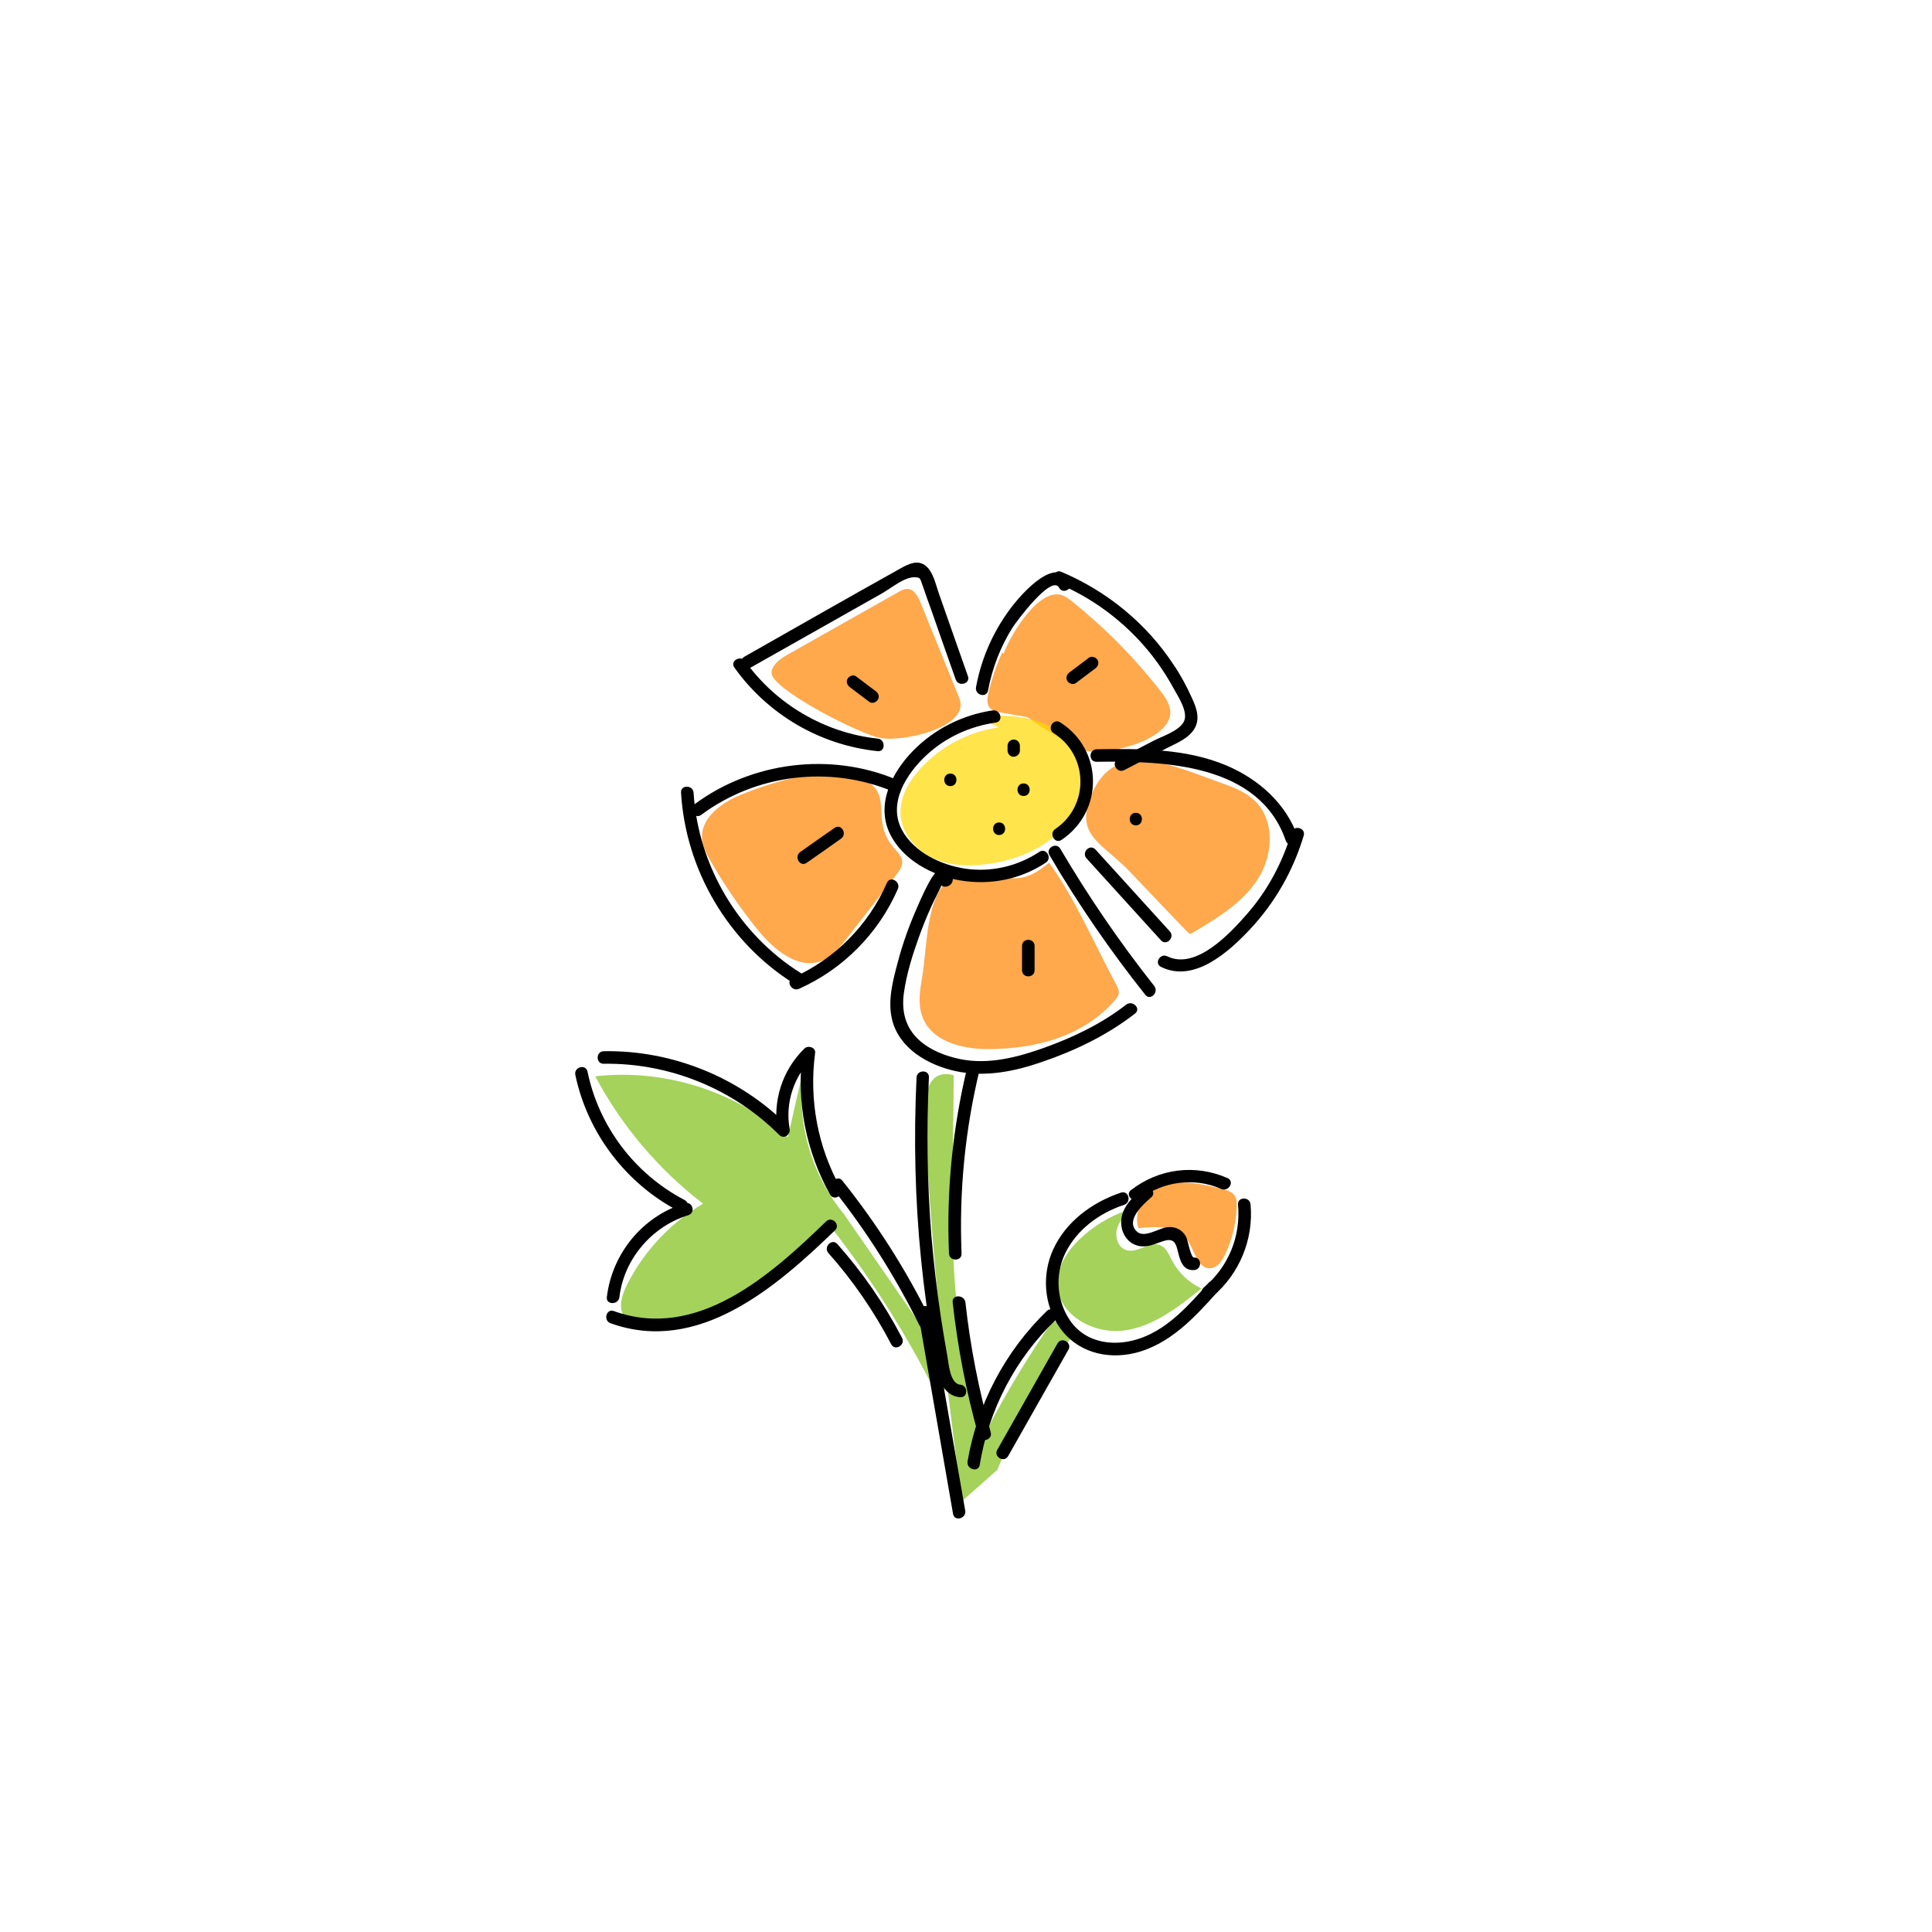
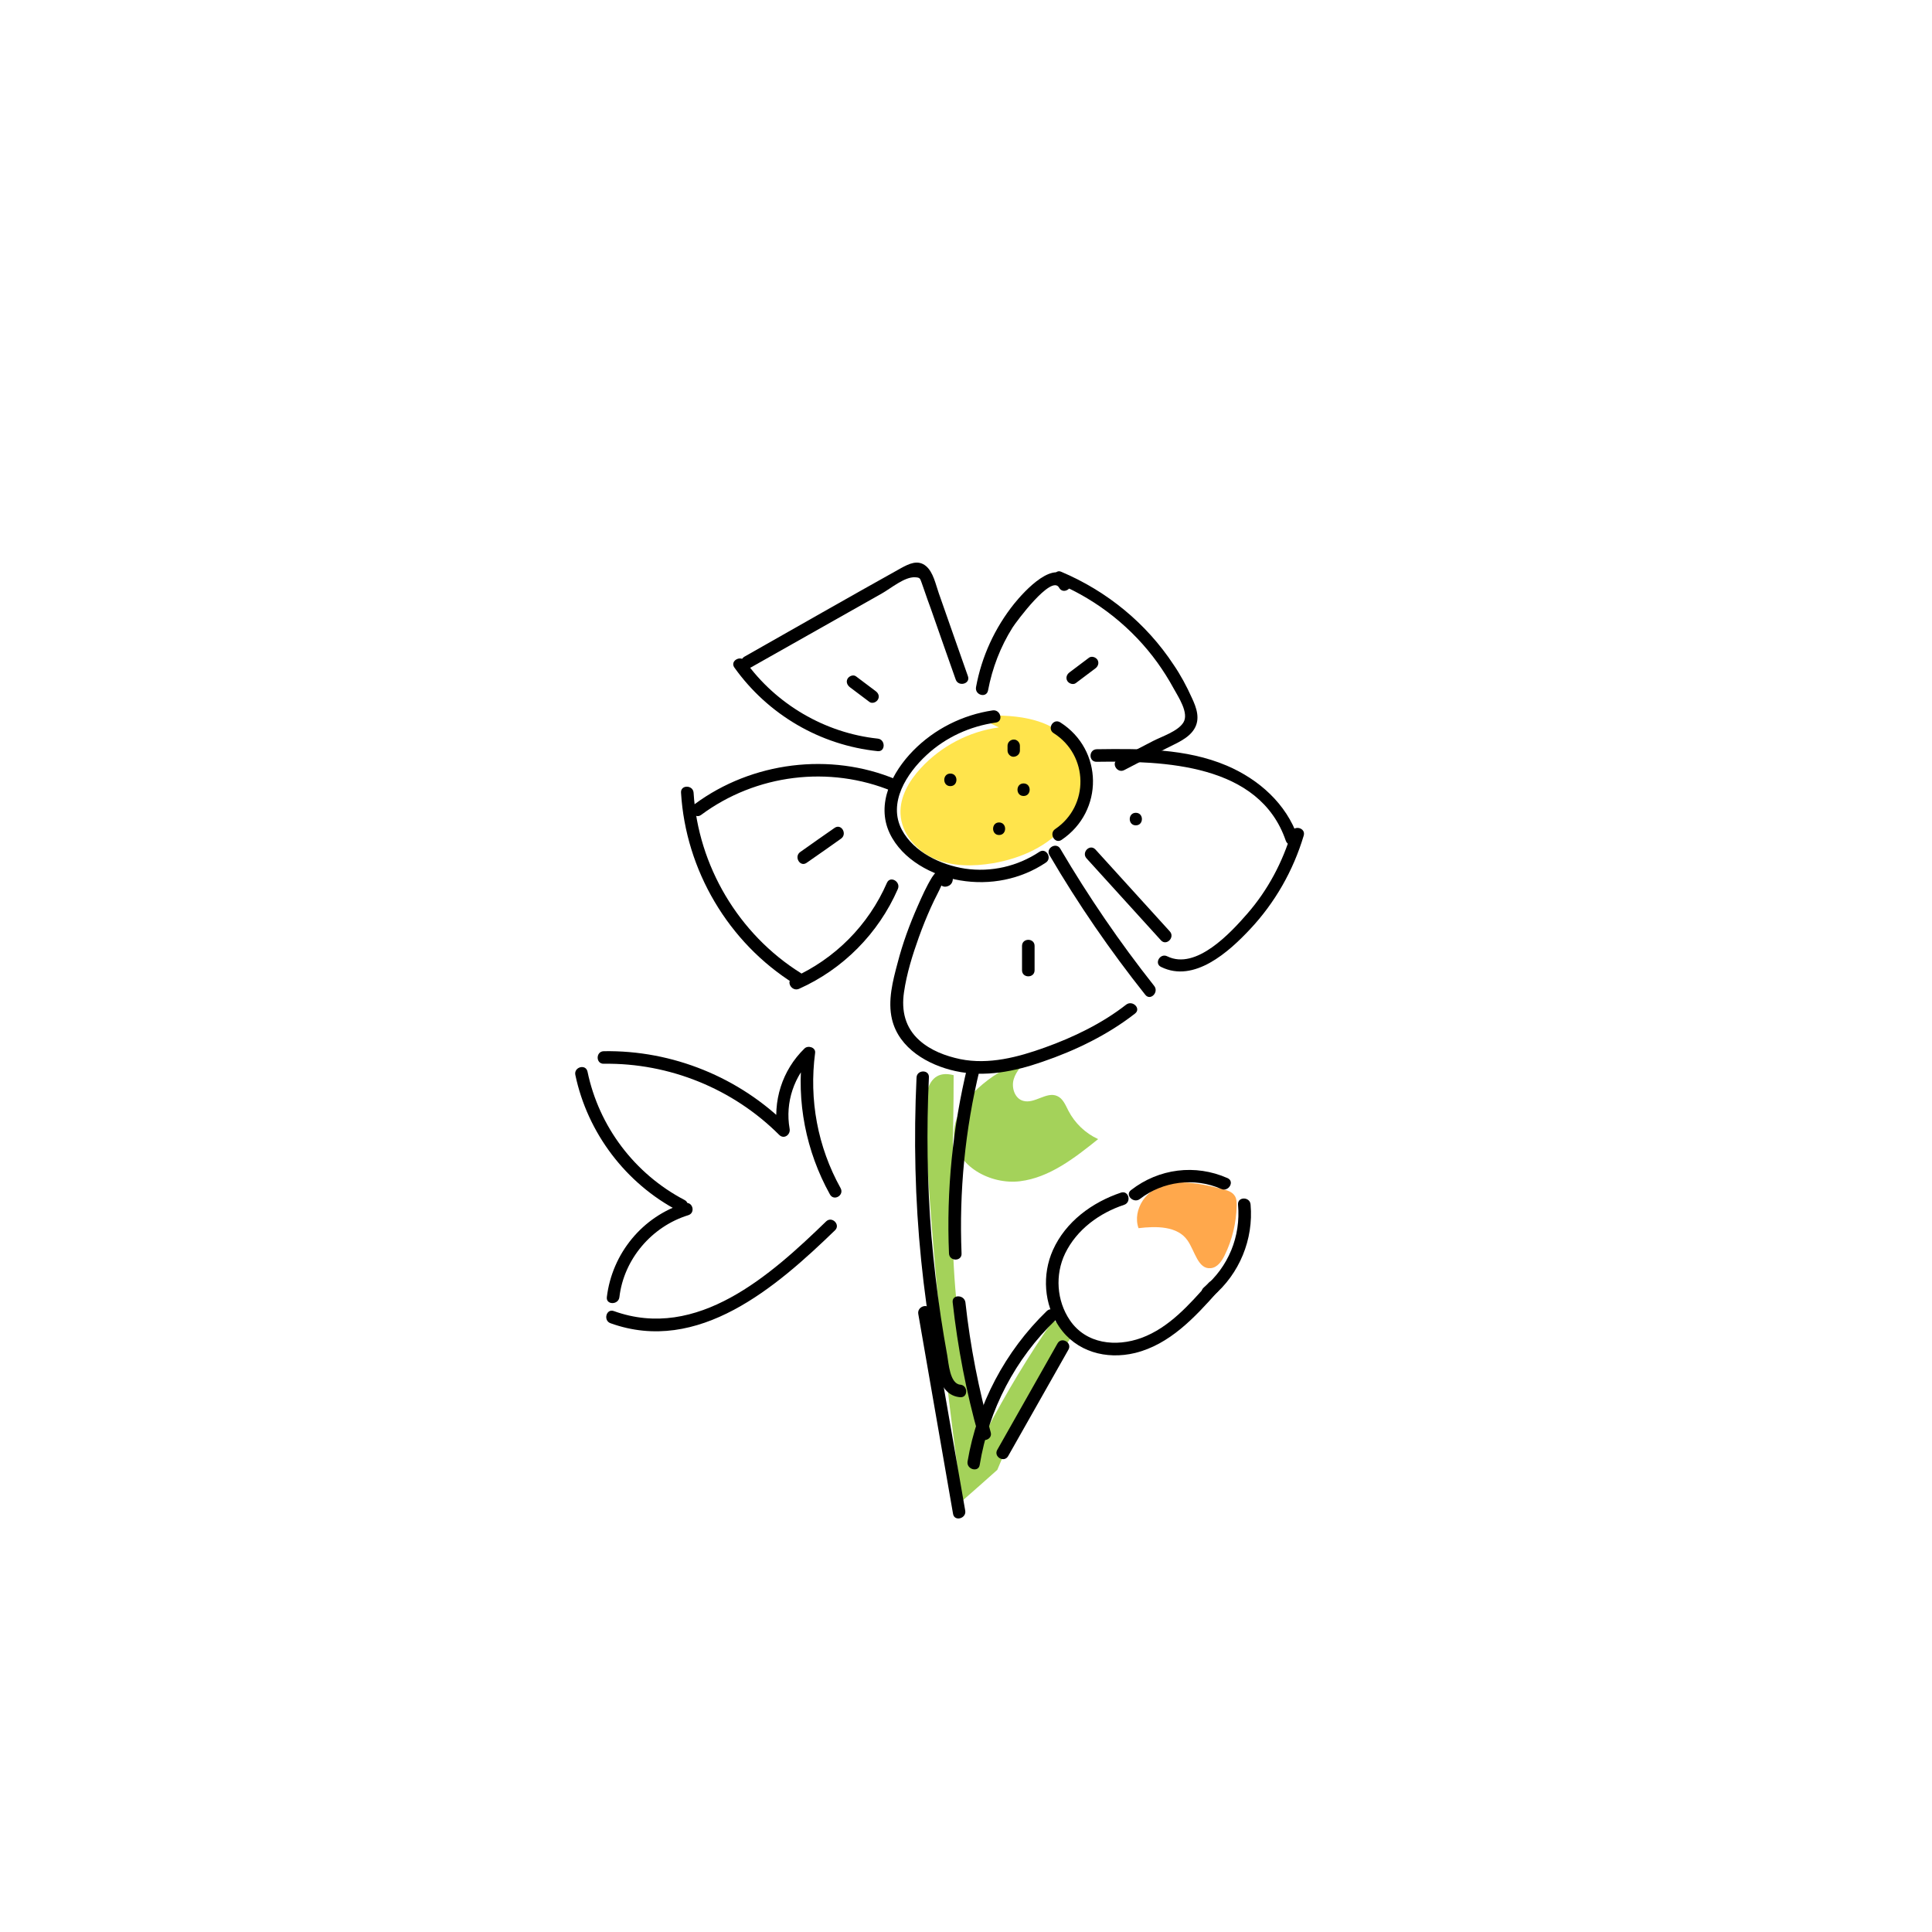
<svg xmlns="http://www.w3.org/2000/svg" width="1000" height="1000">
  <style>.st0,.st2{opacity:.7;fill:#ff8400}.st2{fill:#7ebf15}</style>
-   <path class="st0" d="M400.1 350.5c-2.6-4 2.2-8.6 6.4-11 19.5-11 39-22.1 58.6-33.1 1.4-.8 2.9-1.6 4.4-1.6 3.6 0 5.7 3.9 7 7.2 6.7 16.4 13.3 32.8 20 49.3 6.2 15.3-30 23.1-41.2 20.6-11.1-2.4-49.3-22-55.2-31.4zm200.8 7.5c-13.5-17.4-29-33.1-46-46.7-1.8-1.4-3.7-2.9-5.8-3.4-11.2-2.9-25 18.5-29.7 30.5l-.7-.7c-3 6.7-5.4 13.8-7.1 21-.6 2.5-1 5.3.5 7.4 1.4 1.8 3.8 2.3 6 2.7 4.6.8 9.1 1.6 13.7 2.4 8.9 6.3 23.2 15.2 29.5 17.2 9.7 3 42.4-4.2 44.4-18.5.5-4.5-2.2-8.5-4.8-11.9zm-138.3 80.8c1.9 2.2 4.4 4.5 4.4 7.4 0 2.4-1.5 4.4-2.9 6.3-8.6 11.1-17.3 22.2-25.9 33.3-3.5 4.5-7.3 9.2-12.5 11.4-12.3 5.1-25.1-5.6-33.5-15.9-9.1-11.3-17.4-23.4-24.6-36-2-3.5-3.9-7.2-4.2-11.2-.8-10.8 10-18.6 20-22.7 15.2-6.3 45-15.7 61.4-9 19.3 7.9 4.8 21.2 17.8 36.4zm14.7 67c-1.1 6.5-2.2 13.3-.2 19.5 4.3 13.6 20.4 17.6 33.7 17.7 24.2.1 50-6.2 66.4-25.5.9-1 1.7-2.2 1.9-3.5.2-1.5-.6-2.8-1.2-4.1-11.2-20.8-21.3-44.5-34.9-63.4-19.3 16.7-26 1.7-45 5.6-19.2 4-17.7 36.3-20.7 53.7zM616 483.5c13-7.6 26.6-15.6 34.8-28.1s9.4-30.9-1.6-41.2c-4.7-4.4-11-6.8-17.2-9-25.3-9-54.7-23.3-66.9 5.8-8.5 20.3 3 24.1 17.5 37.9 2.9 2.8 32.9 34.9 33.4 34.6z" />
  <path d="M517 376.5c-15.4 2.1-29.9 9.7-40.4 21.1-6 6.5-10.9 14.8-10.5 23.6.4 10.2 8.2 19.2 17.6 23.3s20.1 4 30.3 2.3c14.5-2.5 29-8.9 38-20.5s11.3-29.2 2.7-41.1C544 370.7 523 369.5 505 370.7" opacity=".7" fill="#ffd900" />
  <path class="st2" d="M479 586.1c3.6 63.8 10 127.5 19 190.8 6.1-5.3 12.1-10.7 18.2-16.1 10.2-24.6 23.3-48 39-69.6-3.3-2.7-6.7-5.3-10-8-12.8 18.5-24.5 37.9-34.9 57.8-22.9-60-16.6-122-16.7-184.5-16.9-4.4-15.3 18.4-14.6 29.6z" />
-   <path class="st2" d="M436.8 628.4c-17.1-20.6-24.9-48.5-21-74.9-2.7 11.8-5.4 23.5-8 35.2-26.8-23.9-64-35.7-99.7-31.6 13.6 25.6 32.8 48.3 55.8 65.9-16.6 9.8-30.4 24.3-39.1 41.5-2.4 4.7-4.5 10.1-2.7 15.1 3.3 9.5 16.7 9.6 26.4 7 31.5-8.4 60.3-27 81-52.2 22.7 28.9 42.3 60.3 58.3 93.4.9-7.3 1.7-14.7 2.5-22.1m92.1-78.9c-8.4 3-16.2 7.8-22.8 13.9-7 6.4-12.8 15.2-12.3 24.7.9 15.5 18.9 25.2 34.2 23.3s28.3-12.1 40.4-21.8c-6.6-3-12.1-8.3-15.4-14.7-1.5-2.9-2.8-6.3-5.8-7.6-5.5-2.5-11.7 4.2-17.6 2.5-4.4-1.2-6.2-6.9-4.9-11.2 1.3-4.4 4.7-7.7 8-10.8" />
+   <path class="st2" d="M436.8 628.4m92.1-78.9c-8.4 3-16.2 7.8-22.8 13.9-7 6.4-12.8 15.2-12.3 24.7.9 15.5 18.9 25.2 34.2 23.3s28.3-12.1 40.4-21.8c-6.6-3-12.1-8.3-15.4-14.7-1.5-2.9-2.8-6.3-5.8-7.6-5.5-2.5-11.7 4.2-17.6 2.5-4.4-1.2-6.2-6.9-4.9-11.2 1.3-4.4 4.7-7.7 8-10.8" />
  <path class="st0" d="M603.8 613.8c-10.1.6-17.9 12.4-14.5 21.9 9.1-1.1 20.2-1.2 25.4 6.4 3.8 5.5 5.4 15 12 14.3 3.4-.3 5.7-3.6 7.2-6.7 3.9-8 6-16.8 6.2-25.6 0-1.8 0-3.8-1.1-5.3-1.3-1.9-3.6-2.6-5.8-3.2-13.4-3.6-28.7-6.3-40.4 1.2" />
  <path d="M463.7 403.4c-34-14.2-74.5-9.1-104.1 12.8-3.3 2.5-.1 8.1 3.3 5.6 28.4-21.1 66.4-25.8 99.1-12.2 3.8 1.7 5.5-4.6 1.7-6.2z" />
  <path d="M352.5 410.3c2.4 40.1 24.5 77.6 58.6 98.9 3.5 2.2 6.8-3.4 3.3-5.6-32.1-20.1-53.1-55.5-55.4-93.3-.3-4.1-6.8-4.2-6.5 0z" />
  <path d="M413.6 511.8c22.8-10.2 41.1-28.7 51.1-51.6 1.7-3.8-3.9-7.1-5.6-3.3-9.6 22-26.9 39.4-48.8 49.2-3.8 1.8-.5 7.4 3.3 5.7zM501 350c-5-14.3-10.1-28.6-15.1-43-1.6-4.5-2.8-10.8-6.6-14-4.2-3.5-8.8-1.2-13 1.1-27.1 15.1-54 30.5-81 45.8-3.6 2.1-.4 7.7 3.3 5.6 22.6-12.8 45.2-25.5 67.8-38.3 4.8-2.7 11.8-8.7 17.2-8.4 2.8.1 2.6.7 3.5 3 .5 1.3.9 2.7 1.4 4 1 3 2.1 6 3.2 9 4.3 12.3 8.6 24.6 13 37 1.4 3.8 7.7 2.2 6.3-1.8z" />
  <path d="M380.1 345.5c17.4 24.4 44.4 40.2 74.2 43.3 4.1.4 4.1-6.1 0-6.5-27.3-2.9-52.7-17.8-68.6-40.1-2.4-3.3-8-.1-5.6 3.3zm131.3 11.9c2.2-11.6 6.4-22.6 12.7-32.6 1.7-2.7 20.2-27.8 24.1-20.6 2 3.7 7.6.4 5.6-3.3-7.2-13.4-24 5.6-28.8 11.5-10.1 12.6-16.9 27.4-19.8 43.2-.8 4.2 5.4 5.9 6.2 1.8z" />
  <path d="M547.8 302.1c20.4 8.6 38.4 23 51.3 40.9 3 4.2 5.8 8.6 8.3 13.2 2.4 4.4 8.2 12.9 5.1 17.8-2.9 4.6-11.2 7.2-15.8 9.6-6 3.1-12 6.2-18.1 9.4-3.7 1.9-.4 7.5 3.3 5.6 7.2-3.8 14.5-7.5 21.7-11.2 5-2.6 11.4-5 14.5-10 3.3-5.3 1.2-11.1-1.2-16.2-2.7-6-5.8-11.8-9.5-17.2-14.1-21.4-34.4-38-58-48-3.7-1.8-5.4 4.5-1.6 6.1zm-58 156.8c5.5-1 3.8-9.3-1.5-9.2-2.8.1-4.5 2.3-5.9 4.4-2.9 4.7-5.2 9.9-7.4 14.9-4.2 9.5-7.8 19.3-10.4 29.4-2.5 9.3-5.2 19.6-2.9 29.2 3.6 15.1 18.7 23.7 32.9 26.8 15.2 3.3 30.5.2 44.9-4.8 17-5.8 33.8-13.9 48-25 3.3-2.6-1.3-7.1-4.6-4.6-12.4 9.7-27.3 16.9-42.1 22.2-13.9 5-29 9-43.8 6-7.6-1.6-15.3-4.5-21.1-9.7-7.4-6.6-9.4-15.3-8-24.9 1.4-9.7 4.4-19.3 7.7-28.5 1.9-5.3 4-10.5 6.3-15.6 1.1-2.4 2.2-4.7 3.4-7 .3-.6 5.4-10.5 2.8-10-4.1.9-2.4 7.1 1.7 6.4zm53.4-16.3c14.8 25.3 31.4 49.4 49.6 72.3 2.6 3.3 7.2-1.3 4.6-4.6-17.8-22.5-34-46.2-48.6-71-2.1-3.6-7.7-.3-5.6 3.3z" />
  <path d="M567.6 394.3c34.8-.5 84.2.9 97.9 40.8 1.3 3.9 7.6 2.2 6.3-1.7-6-17.4-20.2-30-36.8-37.1-21.2-9-44.8-8.8-67.3-8.5-4.3.1-4.3 6.6-.1 6.5zm-5.2 50c12.8 14.1 25.7 28.3 38.5 42.4 2.8 3.1 7.4-1.5 4.6-4.6-12.8-14.1-25.7-28.3-38.5-42.4-2.9-3.1-7.4 1.5-4.6 4.6z" />
  <path d="M601 500.5c17.1 8.4 35-7.8 45.9-19.4 13-13.8 22.5-30.5 27.9-48.6 1.2-4-5.1-5.7-6.3-1.7-4.6 15.4-12.2 29.8-22.8 42-8.7 10-26.6 29.5-41.5 22.2-3.7-1.9-7 3.7-3.2 5.5zm-87.2-132.8c-15.5 2.3-30.1 9.6-41.1 20.8-10.9 11.1-19.4 27.5-12.2 42.8 6.5 13.7 22.1 22 36.5 24.4 15.4 2.6 31.3-.5 44.3-9.2 3.5-2.3.2-7.9-3.3-5.6-11.3 7.5-25 10.7-38.5 8.7-12.5-1.9-26.5-8.5-32.7-20.1-7.4-14 2.6-29.3 12.8-38.7 9.9-9.2 22.5-14.9 35.8-16.8 4.2-.6 2.5-6.9-1.6-6.3zm31.6 11.8c18.1 11.5 18.5 37.6.8 49.6-3.5 2.3-.2 8 3.3 5.6 21.9-14.8 21.6-46.6-.7-60.8-3.7-2.3-7 3.4-3.4 5.6z" />
  <path d="M521.5 386v2.5c0 1.7 1.5 3.3 3.2 3.2s3.2-1.4 3.2-3.2V386c0-1.7-1.5-3.3-3.2-3.2-1.7 0-3.2 1.4-3.2 3.2zm-29.6 20.9c4.2 0 4.2-6.5 0-6.5s-4.2 6.5 0 6.5zm37.9 5.1c4.2 0 4.2-6.5 0-6.5s-4.2 6.5 0 6.5zm-12.7 20.2c4.2 0 4.2-6.5 0-6.5-4.1 0-4.1 6.5 0 6.5zm-99.6 14.4c5.9-4.1 11.9-8.3 17.8-12.5 3.4-2.4.2-8-3.3-5.6-5.9 4.1-11.9 8.3-17.8 12.5-3.4 2.4-.1 8 3.3 5.6zm22.4-90.9c3.4 2.5 6.7 5.1 10.1 7.6 1.4 1.1 3.6.2 4.4-1.2 1-1.7.2-3.4-1.2-4.4-3.4-2.5-6.7-5.1-10.1-7.6-1.4-1.1-3.6-.2-4.4 1.2-.9 1.6-.2 3.3 1.2 4.4zm116.9-2.1c3.4-2.5 6.7-5.1 10.1-7.6 1.4-1 2.1-2.8 1.2-4.4-.8-1.4-3-2.2-4.4-1.2-3.4 2.5-6.7 5.1-10.1 7.6-1.4 1-2.1 2.8-1.2 4.4.8 1.4 3 2.2 4.4 1.2zm-27.8 136v12.6c0 4.2 6.5 4.2 6.5 0v-12.6c0-4.2-6.5-4.2-6.5 0zm58.9-62.4c4.2 0 4.2-6.5 0-6.5s-4.2 6.5 0 6.5zM474.4 557.7c-1.5 31.6-.8 63.3 2.4 94.7 1.5 15 3.6 29.9 6.1 44.7 1.5 8.9 2.1 25.1 14.1 26.1 4.2.3 4.1-6.2 0-6.5-5.4-.5-6-11.3-6.7-15.1-1.2-6.6-2.3-13.2-3.3-19.8-2.1-14-3.7-28-4.9-42-2.2-27.3-2.6-54.8-1.3-82.1.3-4.2-6.2-4.1-6.4 0z" />
  <path d="M500.8 551.8c-7.7 31.7-11 64.4-9.6 97 .2 4.2 6.7 4.2 6.5 0-1.3-32.1 1.8-64.1 9.4-95.3 1-4.1-5.3-5.8-6.3-1.7zm-7.7 122.3c2.6 23.3 7 46.4 13.4 69 1.1 4 7.4 2.3 6.3-1.7-6.2-22-10.6-44.5-13.1-67.3-.6-4.1-7.1-4.2-6.6 0zm-17.8 6l18 103.5c.7 4.1 7 2.4 6.3-1.7l-18-103.5c-.7-4.2-7-2.4-6.3 1.7z" />
-   <path d="M431.4 615.7c17.3 21.8 32.2 45.4 44.5 70.3 1.9 3.8 7.5.5 5.6-3.3-12.5-25.5-27.8-49.4-45.5-71.6-2.6-3.3-7.2 1.3-4.6 4.6zm-2.6 32.9c12.8 14.4 23.6 30.2 32.5 47.2 1.9 3.7 7.5.4 5.6-3.3-9.1-17.5-20.4-33.8-33.5-48.6-2.8-3.1-7.4 1.5-4.6 4.7z" />
  <path d="M435.1 615c-11.9-21.4-16.4-45.8-13.2-70 .4-2.9-3.7-4.1-5.5-2.3-11.6 11.3-16.6 27.3-13.9 43.3 1.8-1 3.6-2.1 5.4-3.2-25.1-25.2-59.9-39.3-95.4-38.7-4.2.1-4.2 6.6 0 6.5 33.9-.5 66.9 12.9 90.8 36.8 2.5 2.5 6-.1 5.4-3.2-2.4-13.6 2.3-27.4 12.2-37-1.9-.8-3.7-1.5-5.5-2.3-3.3 25.3 1.8 51 14.1 73.2 2 3.9 7.6.6 5.6-3.1zm-137.3-58.6c6.3 30 26.1 56.1 53.2 70.3 3.7 1.9 7-3.7 3.3-5.6-25.8-13.5-44.3-38-50.2-66.4-.9-4.2-7.2-2.4-6.3 1.7z" />
  <path d="M354.5 622.8c-21.9 6.7-37.7 26-40.4 48.6-.5 4.1 6 4.1 6.5 0 2.3-19.7 16.8-36.6 35.6-42.4 4-1.2 2.3-7.4-1.7-6.2zM316 684.9c45.5 16.4 85.9-18.8 116.2-48.1 3-2.9-1.6-7.5-4.6-4.6-28.6 27.7-66.7 62-109.9 46.4-3.9-1.4-5.6 4.9-1.7 6.3zm191.1 73.3c4.7-28.6 18.4-54.9 39.3-75 3-2.9-1.6-7.5-4.6-4.6-21.6 20.9-36 48.3-41 77.9-.6 4.1 5.7 5.8 6.3 1.7zm14.7-4.5c10.4-18.4 20.8-36.7 31.2-55.1 2.1-3.6-3.5-6.9-5.6-3.3-10.4 18.4-20.8 36.7-31.2 55.1-2.1 3.6 3.5 6.9 5.6 3.3z" />
  <path d="M580.2 617.3c-14.9 5-28.6 15-35.2 29.7-5.7 12.7-4.7 28.1 3.2 39.7 8.8 13 24.4 17.2 39.3 13.6 17.9-4.4 30.9-18.4 42.7-31.7 2.8-3.1-1.8-7.7-4.6-4.6-9.9 11.1-20.4 23.2-34.8 28.5-13.2 4.8-28.6 3.2-37-9.1-6.9-10.1-7.8-23.6-2.5-34.6 6-12.4 17.8-21 30.6-25.2 3.9-1.4 2.3-7.6-1.7-6.3z" />
-   <path d="M591.3 615.2c-5.7 4.9-11.8 10.9-10.9 19 .7 6.4 5.5 11.3 12.1 10.9 3.5-.2 6.6-1.8 9.9-2.8 4.6-1.4 6.1.5 7.1 4.8 1.2 4.7 2.3 10.6 8.5 10.3 4.2-.2 4.2-6.7 0-6.5-1.7.1-3.2-9.3-4.2-11-2.1-3.6-5.7-5.2-9.7-4.7-4.3.5-11.8 5.8-15.6 2.3-6.3-5.8 3.3-14.2 7.3-17.7 3.3-2.7-1.3-7.3-4.5-4.6z" />
  <path d="M590 620.6c11.8-9.2 28.4-11.3 42.1-5.2 3.8 1.7 7.1-3.9 3.3-5.6-16.7-7.4-35.6-5-50 6.2-3.3 2.5 1.3 7.1 4.6 4.6zm50.8 2.9c1.5 16.5-5 32.3-17.7 42.9-3.2 2.7 1.4 7.3 4.6 4.6 13.8-11.6 21.2-29.5 19.6-47.5-.3-4.2-6.8-4.2-6.5 0z" />
</svg>